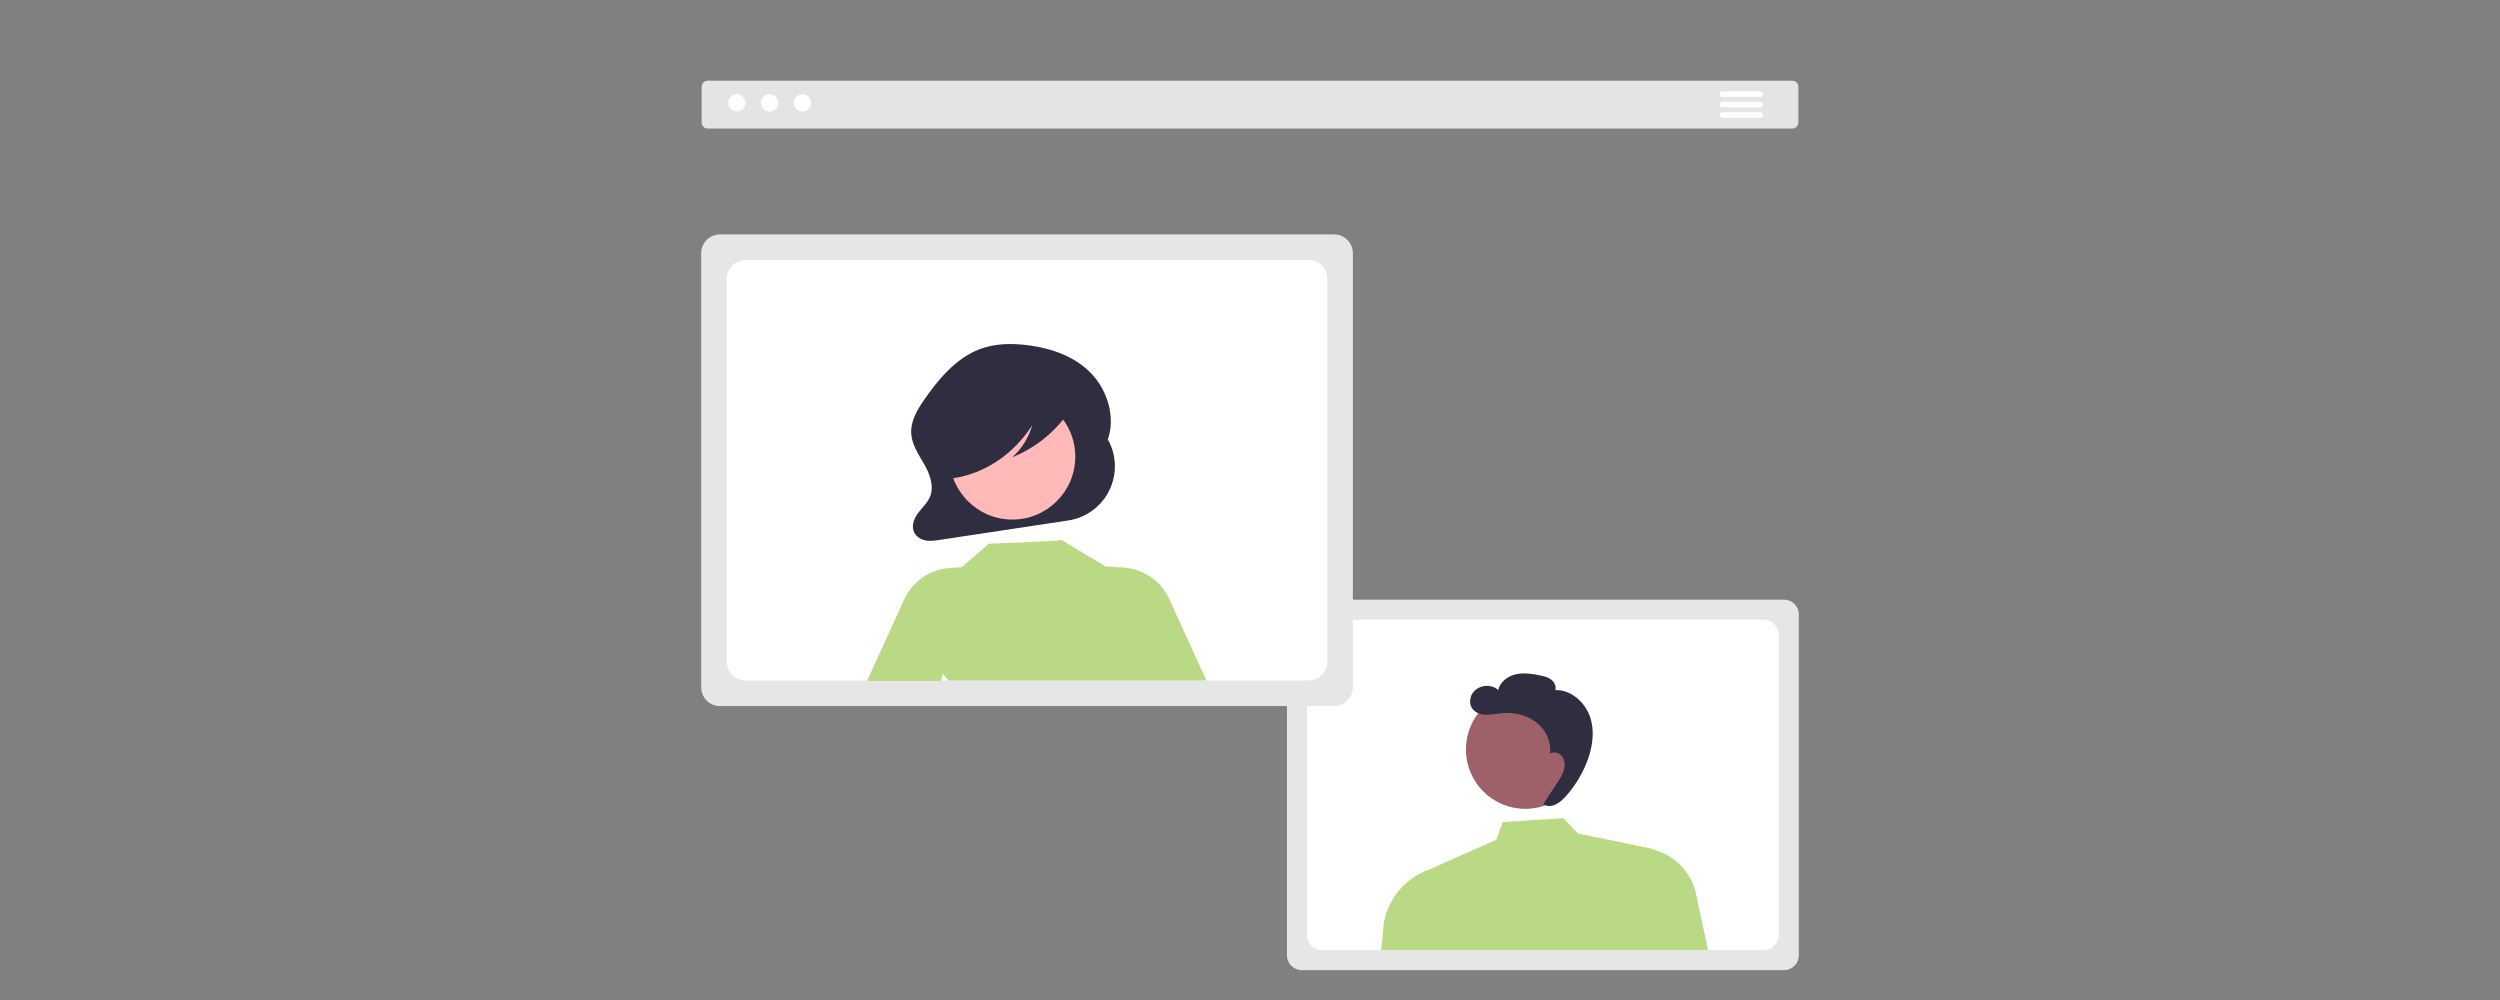
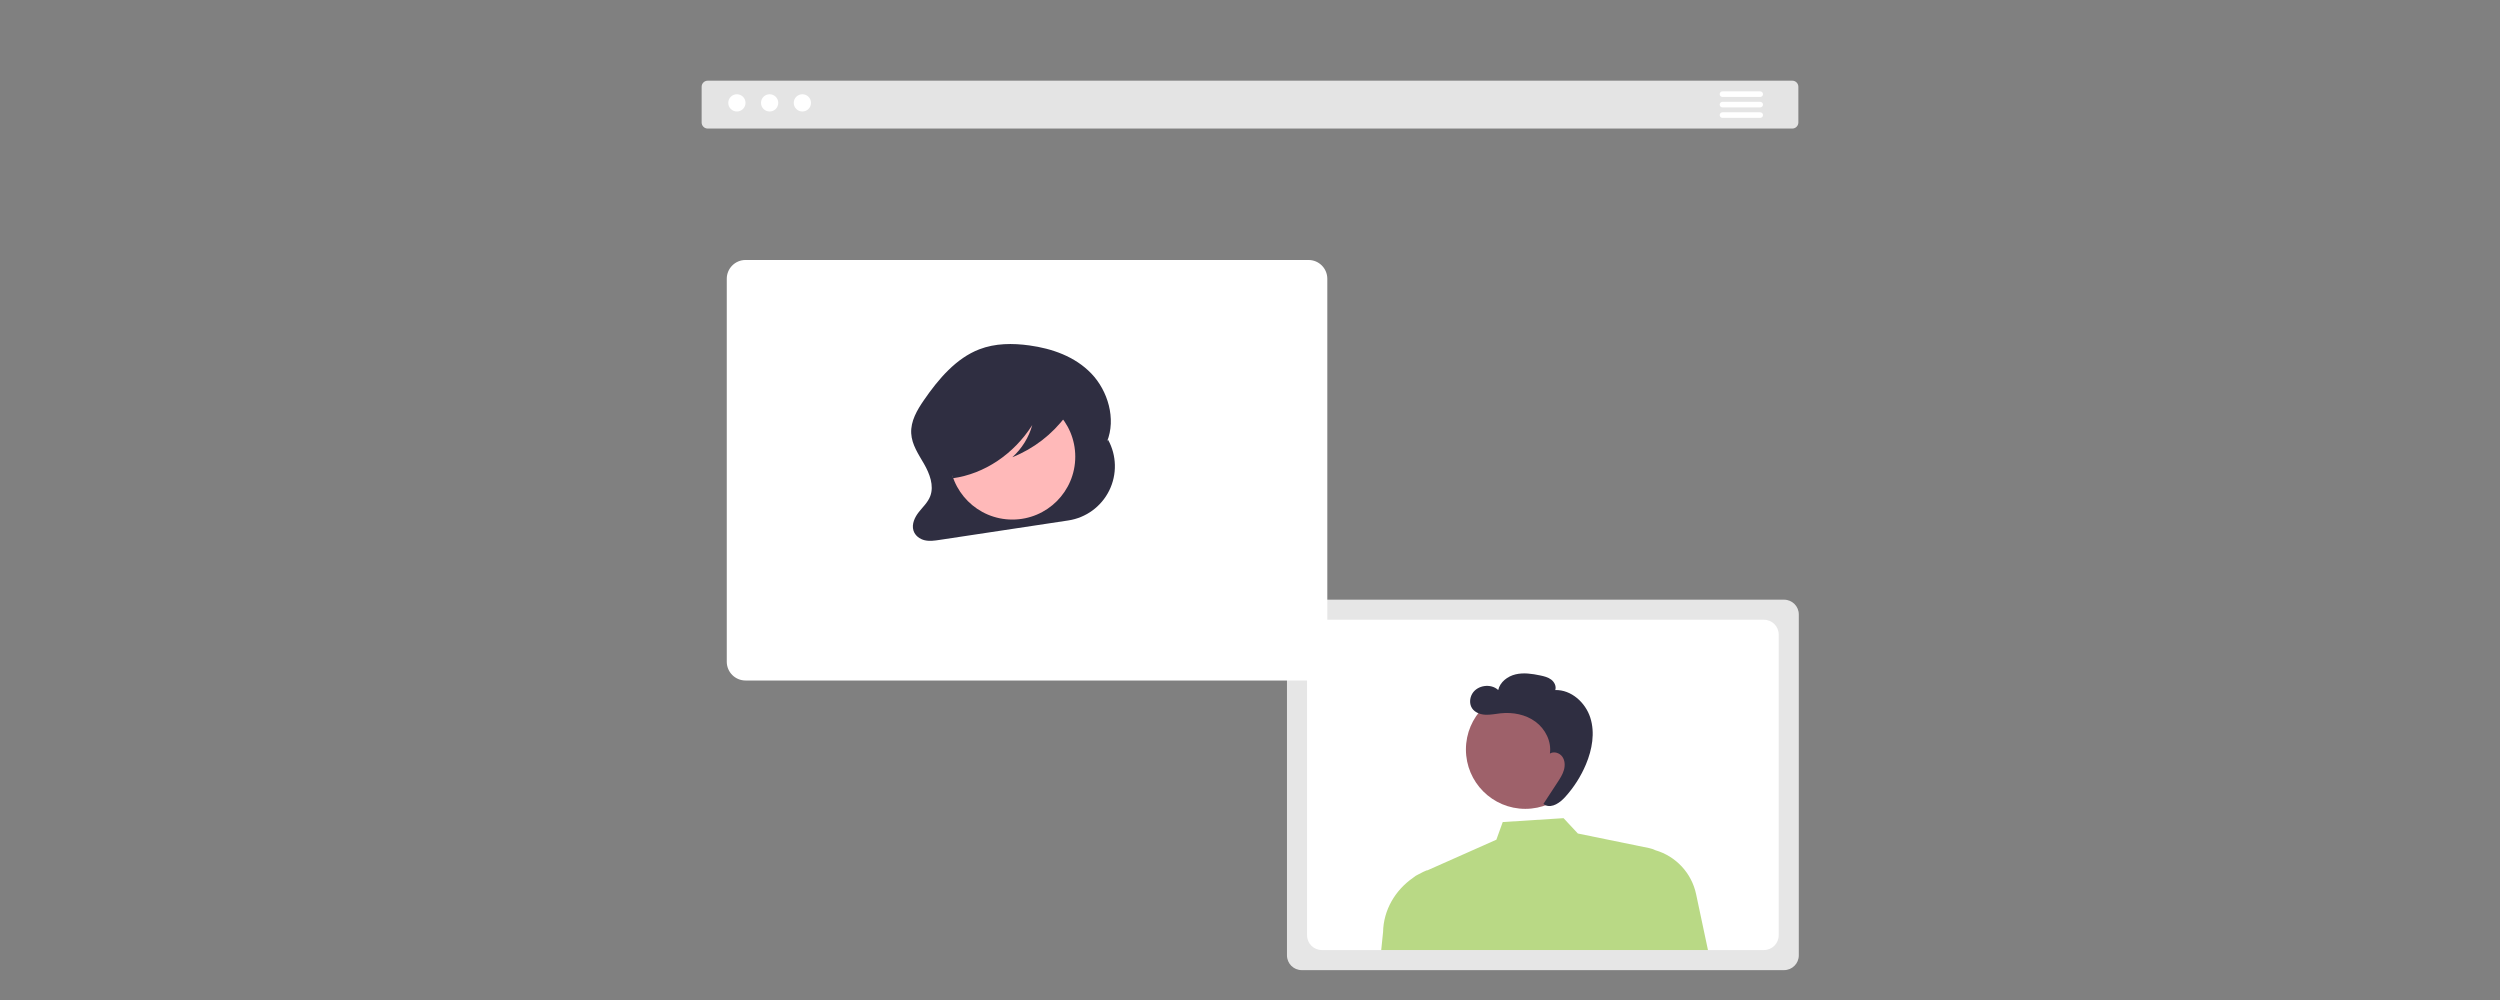
<svg xmlns="http://www.w3.org/2000/svg" version="1.1" width="500" height="200" viewBox="0 0 500 200" xml:space="preserve">
  <rect x="0" y="0" width="500" height="200" fill="#808080" stroke="none" />
  <desc>Created with Fabric.js 4.6.0</desc>
  <defs>
</defs>
  <g transform="matrix(0.27 0 0 0.27 250 105.08)" id="bJqEHXwWHLFN9FWUSeiG0">
    <g style="" vector-effect="non-scaling-stroke">
      <g transform="matrix(1 0 0 1 0 -311.69)" id="IbsXAXepbbWUuxIX248VG">
        <path style="stroke: none; stroke-width: 1; stroke-dasharray: none; stroke-linecap: butt; stroke-dashoffset: 0; stroke-linejoin: miter; stroke-miterlimit: 4; fill: rgb(228,228,228); fill-rule: nonzero; opacity: 1;" vector-effect="non-scaling-stroke" transform=" translate(-600, -138.31)" d="M 1001.691 156.045 L 198.309 156.045 C 195.824 156.043 193.811 154.03 193.809 151.545 L 193.809 125.075 C 193.811 122.591 195.824 120.578 198.309 120.575 L 1001.691 120.575 C 1004.176 120.578 1006.189 122.591 1006.191 125.075 L 1006.191 151.545 C 1006.189 154.03 1004.176 156.043 1001.691 156.045 Z" stroke-linecap="round" />
      </g>
      <g transform="matrix(1 0 0 1 -380.08 -312.98)" id="OM5mlpIseXGmbZV05rRCR">
        <path style="stroke: none; stroke-width: 1; stroke-dasharray: none; stroke-linecap: butt; stroke-dashoffset: 0; stroke-linejoin: miter; stroke-miterlimit: 4; fill: rgb(255,255,255); fill-rule: nonzero; opacity: 1;" vector-effect="non-scaling-stroke" transform=" translate(-6.39, -6.39)" d="M 0 6.389 C 0 2.86 2.86 0 6.389 0 C 9.917 0 12.778 2.86 12.778 6.389 C 12.778 9.917 9.917 12.778 6.389 12.778 C 2.86 12.778 0 9.917 0 6.389 z" stroke-linecap="round" />
      </g>
      <g transform="matrix(1 0 0 1 -355.83 -312.98)" id="gdoUBQQUQG8FzlRmK3adi">
        <path style="stroke: none; stroke-width: 1; stroke-dasharray: none; stroke-linecap: butt; stroke-dashoffset: 0; stroke-linejoin: miter; stroke-miterlimit: 4; fill: rgb(255,255,255); fill-rule: nonzero; opacity: 1;" vector-effect="non-scaling-stroke" transform=" translate(-6.39, -6.39)" d="M 0 6.389 C 0 2.86 2.86 0 6.389 0 C 9.917 0 12.778 2.86 12.778 6.389 C 12.778 9.917 9.917 12.778 6.389 12.778 C 2.86 12.778 0 9.917 0 6.389 z" stroke-linecap="round" />
      </g>
      <g transform="matrix(1 0 0 1 -331.57 -312.98)" id="2wnlb63QqbXmwkuirGS0m">
        <path style="stroke: none; stroke-width: 1; stroke-dasharray: none; stroke-linecap: butt; stroke-dashoffset: 0; stroke-linejoin: miter; stroke-miterlimit: 4; fill: rgb(255,255,255); fill-rule: nonzero; opacity: 1;" vector-effect="non-scaling-stroke" transform=" translate(-6.39, -6.39)" d="M 0 6.389 C 0 2.86 2.86 0 6.389 0 C 9.917 0 12.778 2.86 12.778 6.389 C 12.778 9.917 9.917 12.778 6.389 12.778 C 2.86 12.778 0 9.917 0 6.389 z" stroke-linecap="round" />
      </g>
      <g transform="matrix(1 0 0 1 216.95 192.22)" id="-lUMWlvxw0IOxAsdRKJ-b">
        <path style="stroke: none; stroke-width: 1; stroke-dasharray: none; stroke-linecap: butt; stroke-dashoffset: 0; stroke-linejoin: miter; stroke-miterlimit: 4; fill: rgb(230,230,230); fill-rule: nonzero; opacity: 1;" vector-effect="non-scaling-stroke" transform=" translate(-816.95, -642.22)" d="M 995.608 779.425 L 638.293 779.425 C 632.271 779.418 627.39 774.537 627.383 768.515 L 627.383 515.933 C 627.39 509.911 632.271 505.03 638.293 505.023 L 995.608 505.023 C 1001.631 505.03 1006.511 509.911 1006.518 515.933 L 1006.518 768.515 C 1006.511 774.538 1001.631 779.418 995.608 779.425 Z" stroke-linecap="round" />
      </g>
      <g transform="matrix(1 0 0 1 216.95 192.22)" id="t13_AhqDC6lYDhgFBU-2-">
        <path style="stroke: none; stroke-width: 1; stroke-dasharray: none; stroke-linecap: butt; stroke-dashoffset: 0; stroke-linejoin: miter; stroke-miterlimit: 4; fill: rgb(255,255,255); fill-rule: nonzero; opacity: 1;" vector-effect="non-scaling-stroke" transform=" translate(-816.95, -642.22)" d="M 980.732 519.897 L 653.173 519.897 C 647.148 519.905 642.266 524.787 642.259 530.812 L 642.259 753.635 C 642.266 759.66 647.148 764.542 653.173 764.55 L 980.732 764.55 C 986.756 764.542 991.635 759.658 991.639 753.635 L 991.639 530.812 C 991.635 524.789 986.756 519.906 980.732 519.897 Z" stroke-linecap="round" />
      </g>
      <g transform="matrix(1 0 0 1 203.93 165.98)" id="Q1X3Co1AmescpPDX7nKOx">
        <path style="stroke: none; stroke-width: 1; stroke-dasharray: none; stroke-linecap: butt; stroke-dashoffset: 0; stroke-linejoin: miter; stroke-miterlimit: 4; fill: rgb(158,97,106); fill-rule: nonzero; opacity: 1;" vector-effect="non-scaling-stroke" transform=" translate(-43.99, -43.99)" d="M 0 43.987 C 0 19.694 19.694 0 43.987 0 C 68.28 0 87.974 19.694 87.974 43.987 C 87.974 68.28 68.28 87.974 43.987 87.974 C 19.694 87.974 0 68.28 0 43.987 z" stroke-linecap="round" />
      </g>
      <g transform="matrix(1 0 0 1 218.22 265.71)" id="jg1OqoJ6Il1xvbJ3ftFh3">
        <path style="stroke: none; stroke-width: 1; stroke-dasharray: none; stroke-linecap: butt; stroke-dashoffset: 0; stroke-linejoin: miter; stroke-miterlimit: 4; fill: rgb(185,217,133); fill-rule: nonzero; opacity: 1;" vector-effect="non-scaling-stroke" transform=" translate(-818.22, -715.71)" d="M 930.439 723.13 C 927.142 707.557 915.546 695.059 900.262 690.609 L 900.23 690.591 C 898.798 689.886 897.282 689.366 895.719 689.044 L 842.857 678.228 L 832.266 666.864 L 787.201 669.74 L 782.496 682.813 L 730.73 705.819 L 731.588 705.217 C 729.37 706.106 727.213 707.14 725.131 708.312 L 724.868 708.429 C 723.376 709.098 721.99 709.982 720.754 711.053 C 707.589 720.19 698.891 734.855 698.57 751.207 L 697.203 764.55 L 939.23 764.55 Z" stroke-linecap="round" />
      </g>
      <g transform="matrix(1 0 0 1 208.45 158.76)" id="fVOMCHKMMltr1GkOeQ1Sy">
        <path style="stroke: none; stroke-width: 1; stroke-dasharray: none; stroke-linecap: butt; stroke-dashoffset: 0; stroke-linejoin: miter; stroke-miterlimit: 4; fill: rgb(47,46,65); fill-rule: nonzero; opacity: 1;" vector-effect="non-scaling-stroke" transform=" translate(-808.45, -608.76)" d="M 852.07 592.407 C 848.469 581.159 837.934 571.661 826.127 571.963 C 827.047 569.157 825.476 566.011 823.125 564.226 C 820.773 562.44 817.8 561.726 814.909 561.123 C 808.934 559.878 802.707 558.927 796.766 560.33 C 790.826 561.733 785.197 565.995 783.859 571.95 C 778.449 566.879 768.444 568.282 764.637 574.646 C 762.678 577.921 762.4 582.321 764.518 585.497 C 766.621 588.651 770.606 590.072 774.393 590.25 C 778.181 590.429 781.932 589.579 785.703 589.183 C 794.711 588.237 804.225 590.052 811.507 595.438 C 818.789 600.824 823.442 610.059 822.147 619.023 C 825.058 617.163 829.251 618.455 831.284 621.248 C 833.317 624.041 833.478 627.857 832.533 631.18 C 831.589 634.503 829.672 637.451 827.782 640.343 Q 822.561 648.329 817.341 656.316 L 818.766 657.264 C 824.016 659.479 829.696 655.339 833.519 651.114 C 839.964 643.983 845.156 635.813 848.875 626.95 C 853.441 616.057 855.672 603.655 852.07 592.407 Z" stroke-linecap="round" />
      </g>
      <g transform="matrix(1 0 0 1 -165.15 -40.85)" id="gdtqjYCWOx7I8o5VPCJLg">
-         <path style="stroke: none; stroke-width: 1; stroke-dasharray: none; stroke-linecap: butt; stroke-dashoffset: 0; stroke-linejoin: miter; stroke-miterlimit: 4; fill: rgb(230,230,230); fill-rule: nonzero; opacity: 1;" vector-effect="non-scaling-stroke" transform=" translate(-434.85, -409.15)" d="M 662.32 583.835 L 207.373 583.835 C 199.705 583.827 193.491 577.613 193.482 569.945 L 193.482 248.348 C 193.491 240.68 199.705 234.466 207.373 234.457 L 662.32 234.457 C 669.988 234.466 676.202 240.68 676.21 248.348 L 676.21 569.945 C 676.202 577.613 669.988 583.827 662.32 583.835 Z" stroke-linecap="round" />
-       </g>
+         </g>
      <g transform="matrix(1 0 0 1 -165.16 -40.85)" id="folNp8mBZEzlaE2SfM7gp">
        <path style="stroke: none; stroke-width: 1; stroke-dasharray: none; stroke-linecap: butt; stroke-dashoffset: 0; stroke-linejoin: miter; stroke-miterlimit: 4; fill: rgb(255,255,255); fill-rule: nonzero; opacity: 1;" vector-effect="non-scaling-stroke" transform=" translate(-434.84, -409.15)" d="M 643.379 253.395 L 226.319 253.395 C 218.648 253.405 212.432 259.621 212.422 267.292 L 212.422 550.999 C 212.432 558.67 218.648 564.887 226.319 564.896 L 643.379 564.896 C 651.049 564.886 657.261 558.668 657.266 550.999 L 657.266 267.292 C 657.261 259.623 651.049 253.406 643.379 253.395 Z" stroke-linecap="round" />
      </g>
      <g transform="matrix(1 0 0 1 -175.53 -61.46)" id="PFsREshqakcUaxSI-syXK">
        <path style="stroke: none; stroke-width: 1; stroke-dasharray: none; stroke-linecap: butt; stroke-dashoffset: 0; stroke-linejoin: miter; stroke-miterlimit: 4; fill: rgb(47,46,65); fill-rule: nonzero; opacity: 1;" vector-effect="non-scaling-stroke" transform=" translate(-424.47, -388.54)" d="M 494.857 386.537 L 494.857 386.537 L 494.088 387.924 C 500.935 371.05 494.709 350.257 482.495 337.534 C 470.281 324.811 453.302 318.994 436.583 316.686 C 424.171 314.973 411.288 315.023 399.486 319.569 C 382.396 326.153 369.339 341.393 358.437 357.248 C 353.451 364.499 348.548 372.767 349.045 381.83 C 349.506 390.241 354.499 397.379 358.587 404.515 C 362.676 411.652 366.091 420.505 363.156 428.294 C 361.408 432.935 357.712 436.278 354.713 440.075 C 351.714 443.872 349.247 449.004 350.696 453.768 C 351.868 457.621 355.393 460.156 359.019 461.001 C 362.644 461.846 366.405 461.294 370.076 460.739 L 465.376 446.34 C 478.52 444.354 489.86 436.062 495.738 424.139 C 501.615 412.216 501.287 398.172 494.857 386.537 Z" stroke-linecap="round" />
      </g>
      <g transform="matrix(1 0 0 1 -176.03 -50.92)" id="y3nck1wJNrI7R_TwMz3Jl">
        <path style="stroke: none; stroke-width: 1; stroke-dasharray: none; stroke-linecap: butt; stroke-dashoffset: 0; stroke-linejoin: miter; stroke-miterlimit: 4; fill: rgb(255,185,185); fill-rule: nonzero; opacity: 1;" vector-effect="non-scaling-stroke" transform=" translate(-46.59, -46.59)" d="M 0 46.594 C 0 20.861 20.861 0 46.594 0 C 72.327 0 93.188 20.861 93.188 46.594 C 93.188 72.327 72.327 93.188 46.594 93.188 C 20.861 93.188 0 72.327 0 46.594 z" stroke-linecap="round" />
      </g>
      <g transform="matrix(1 0 0 1 -157.98 62.97)" id="m7ZAmjZe7xqUpQqO3vVsl">
-         <path style="stroke: none; stroke-width: 1; stroke-dasharray: none; stroke-linecap: butt; stroke-dashoffset: 0; stroke-linejoin: miter; stroke-miterlimit: 4; fill: rgb(185,217,133); fill-rule: nonzero; opacity: 1;" vector-effect="non-scaling-stroke" transform=" translate(-442.02, -512.97)" d="M 540.189 504.56 C 534.044 491.096 520.973 482.12 506.201 481.22 L 493.215 480.434 L 493.246 480.57 L 493.246 480.57 L 493.246 480.57 L 460.236 460.713 C 461.047 461.642 406.541 463.589 406.541 463.589 L 386.316 481.037 L 377.835 481.55 C 363.062 482.45 349.991 491.426 343.847 504.89 L 316.304 565.226 L 371.201 565.226 L 372.474 559.745 Q 374.552 562.277 376.504 564.896 L 567.731 564.896 Z" stroke-linecap="round" />
-       </g>
+         </g>
      <g transform="matrix(1 0 0 1 -185.2 -71.87)" id="LGpwvQWI4mcIBkX3P8sSg">
        <path style="stroke: none; stroke-width: 1; stroke-dasharray: none; stroke-linecap: butt; stroke-dashoffset: 0; stroke-linejoin: miter; stroke-miterlimit: 4; fill: rgb(47,46,65); fill-rule: nonzero; opacity: 1;" vector-effect="non-scaling-stroke" transform=" translate(-414.8, -378.13)" d="M 468.167 355.837 C 466.964 349.475 460.475 346.564 454.915 345.154 C 438.787 341.04 422.01 340.118 405.529 342.442 C 393.515 344.156 381.215 347.934 372.497 357.312 C 365.698 364.626 361.585 375.104 361.264 385.922 C 361.078 392.227 362.205 398.788 365.342 404.098 C 368.48 409.408 373.827 413.259 379.347 413.124 L 379.906 415.068 C 403.299 411.809 425.029 397.254 438.715 375.677 C 436.147 384.848 431.035 393.106 423.971 399.495 C 439.765 393.176 453.493 382.595 463.628 368.932 C 466.395 365.259 469.082 360.678 468.167 355.837 Z" stroke-linecap="round" />
      </g>
      <g transform="matrix(1 0 0 1 363.96 -319.45)" id="dcSzOGtmfaUgKnNeIi0Wj">
        <path style="stroke: none; stroke-width: 1; stroke-dasharray: none; stroke-linecap: butt; stroke-dashoffset: 0; stroke-linejoin: miter; stroke-miterlimit: 4; fill: rgb(255,255,255); fill-rule: nonzero; opacity: 1;" vector-effect="non-scaling-stroke" transform=" translate(-963.96, -130.55)" d="M 977.931 132.622 L 950.007 132.622 C 949.266 132.624 948.581 132.23 948.21 131.589 C 947.839 130.949 947.839 130.158 948.21 129.517 C 948.581 128.876 949.266 128.483 950.007 128.485 L 977.931 128.485 C 979.071 128.488 979.994 129.413 979.994 130.553 C 979.994 131.693 979.071 132.618 977.931 132.622 Z" stroke-linecap="round" />
      </g>
      <g transform="matrix(1 0 0 1 363.96 -311.69)" id="2feUG0SNV-2dJMOA88J54">
        <path style="stroke: none; stroke-width: 1; stroke-dasharray: none; stroke-linecap: butt; stroke-dashoffset: 0; stroke-linejoin: miter; stroke-miterlimit: 4; fill: rgb(255,255,255); fill-rule: nonzero; opacity: 1;" vector-effect="non-scaling-stroke" transform=" translate(-963.96, -138.31)" d="M 977.931 140.379 L 950.007 140.379 C 949.266 140.381 948.581 139.987 948.21 139.346 C 947.839 138.705 947.839 137.915 948.21 137.274 C 948.581 136.633 949.266 136.239 950.007 136.242 L 977.931 136.242 C 979.071 136.245 979.994 137.17 979.994 138.31 C 979.994 139.45 979.071 140.375 977.931 140.379 Z" stroke-linecap="round" />
      </g>
      <g transform="matrix(1 0 0 1 363.96 -303.93)" id="17ExRR9fam6K9wOWeB-EM">
        <path style="stroke: none; stroke-width: 1; stroke-dasharray: none; stroke-linecap: butt; stroke-dashoffset: 0; stroke-linejoin: miter; stroke-miterlimit: 4; fill: rgb(255,255,255); fill-rule: nonzero; opacity: 1;" vector-effect="non-scaling-stroke" transform=" translate(-963.96, -146.07)" d="M 977.931 148.136 L 950.007 148.136 C 949.266 148.138 948.581 147.744 948.21 147.103 C 947.839 146.462 947.839 145.672 948.21 145.031 C 948.581 144.39 949.266 143.996 950.007 143.999 L 977.931 143.999 C 979.071 144.002 979.994 144.927 979.994 146.067 C 979.994 147.207 979.071 148.132 977.931 148.136 Z" stroke-linecap="round" />
      </g>
    </g>
  </g>
</svg>